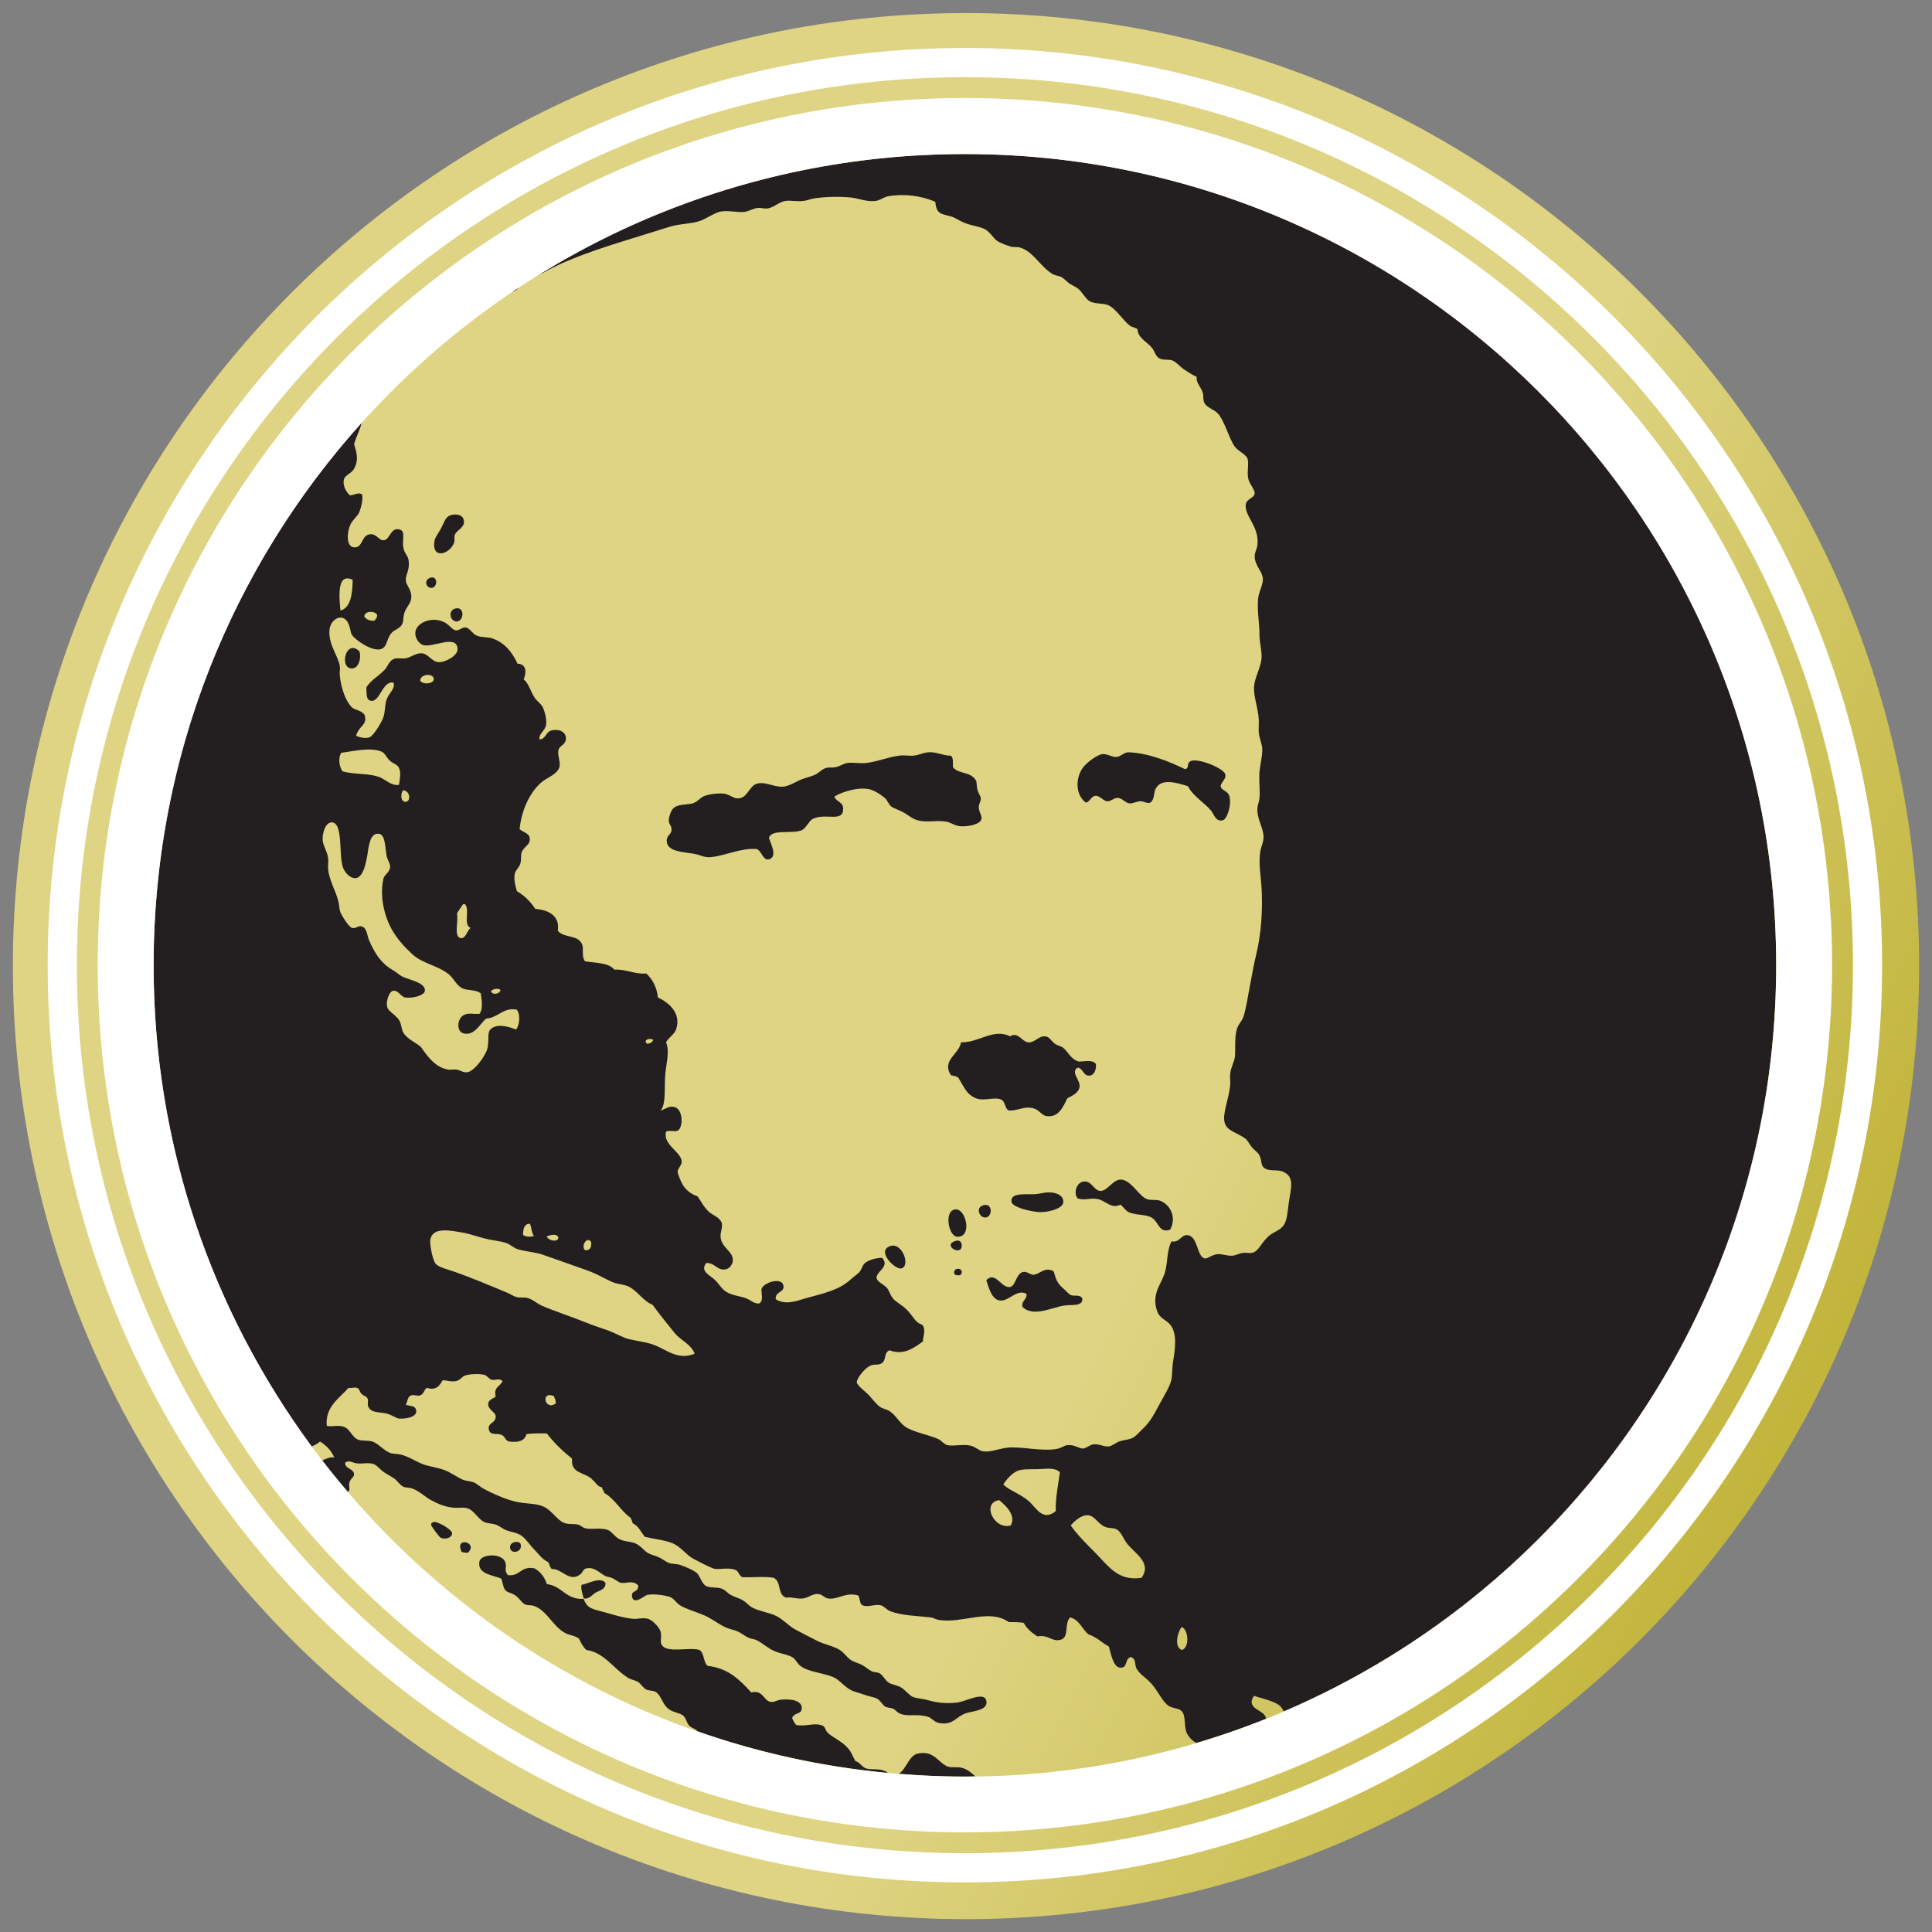
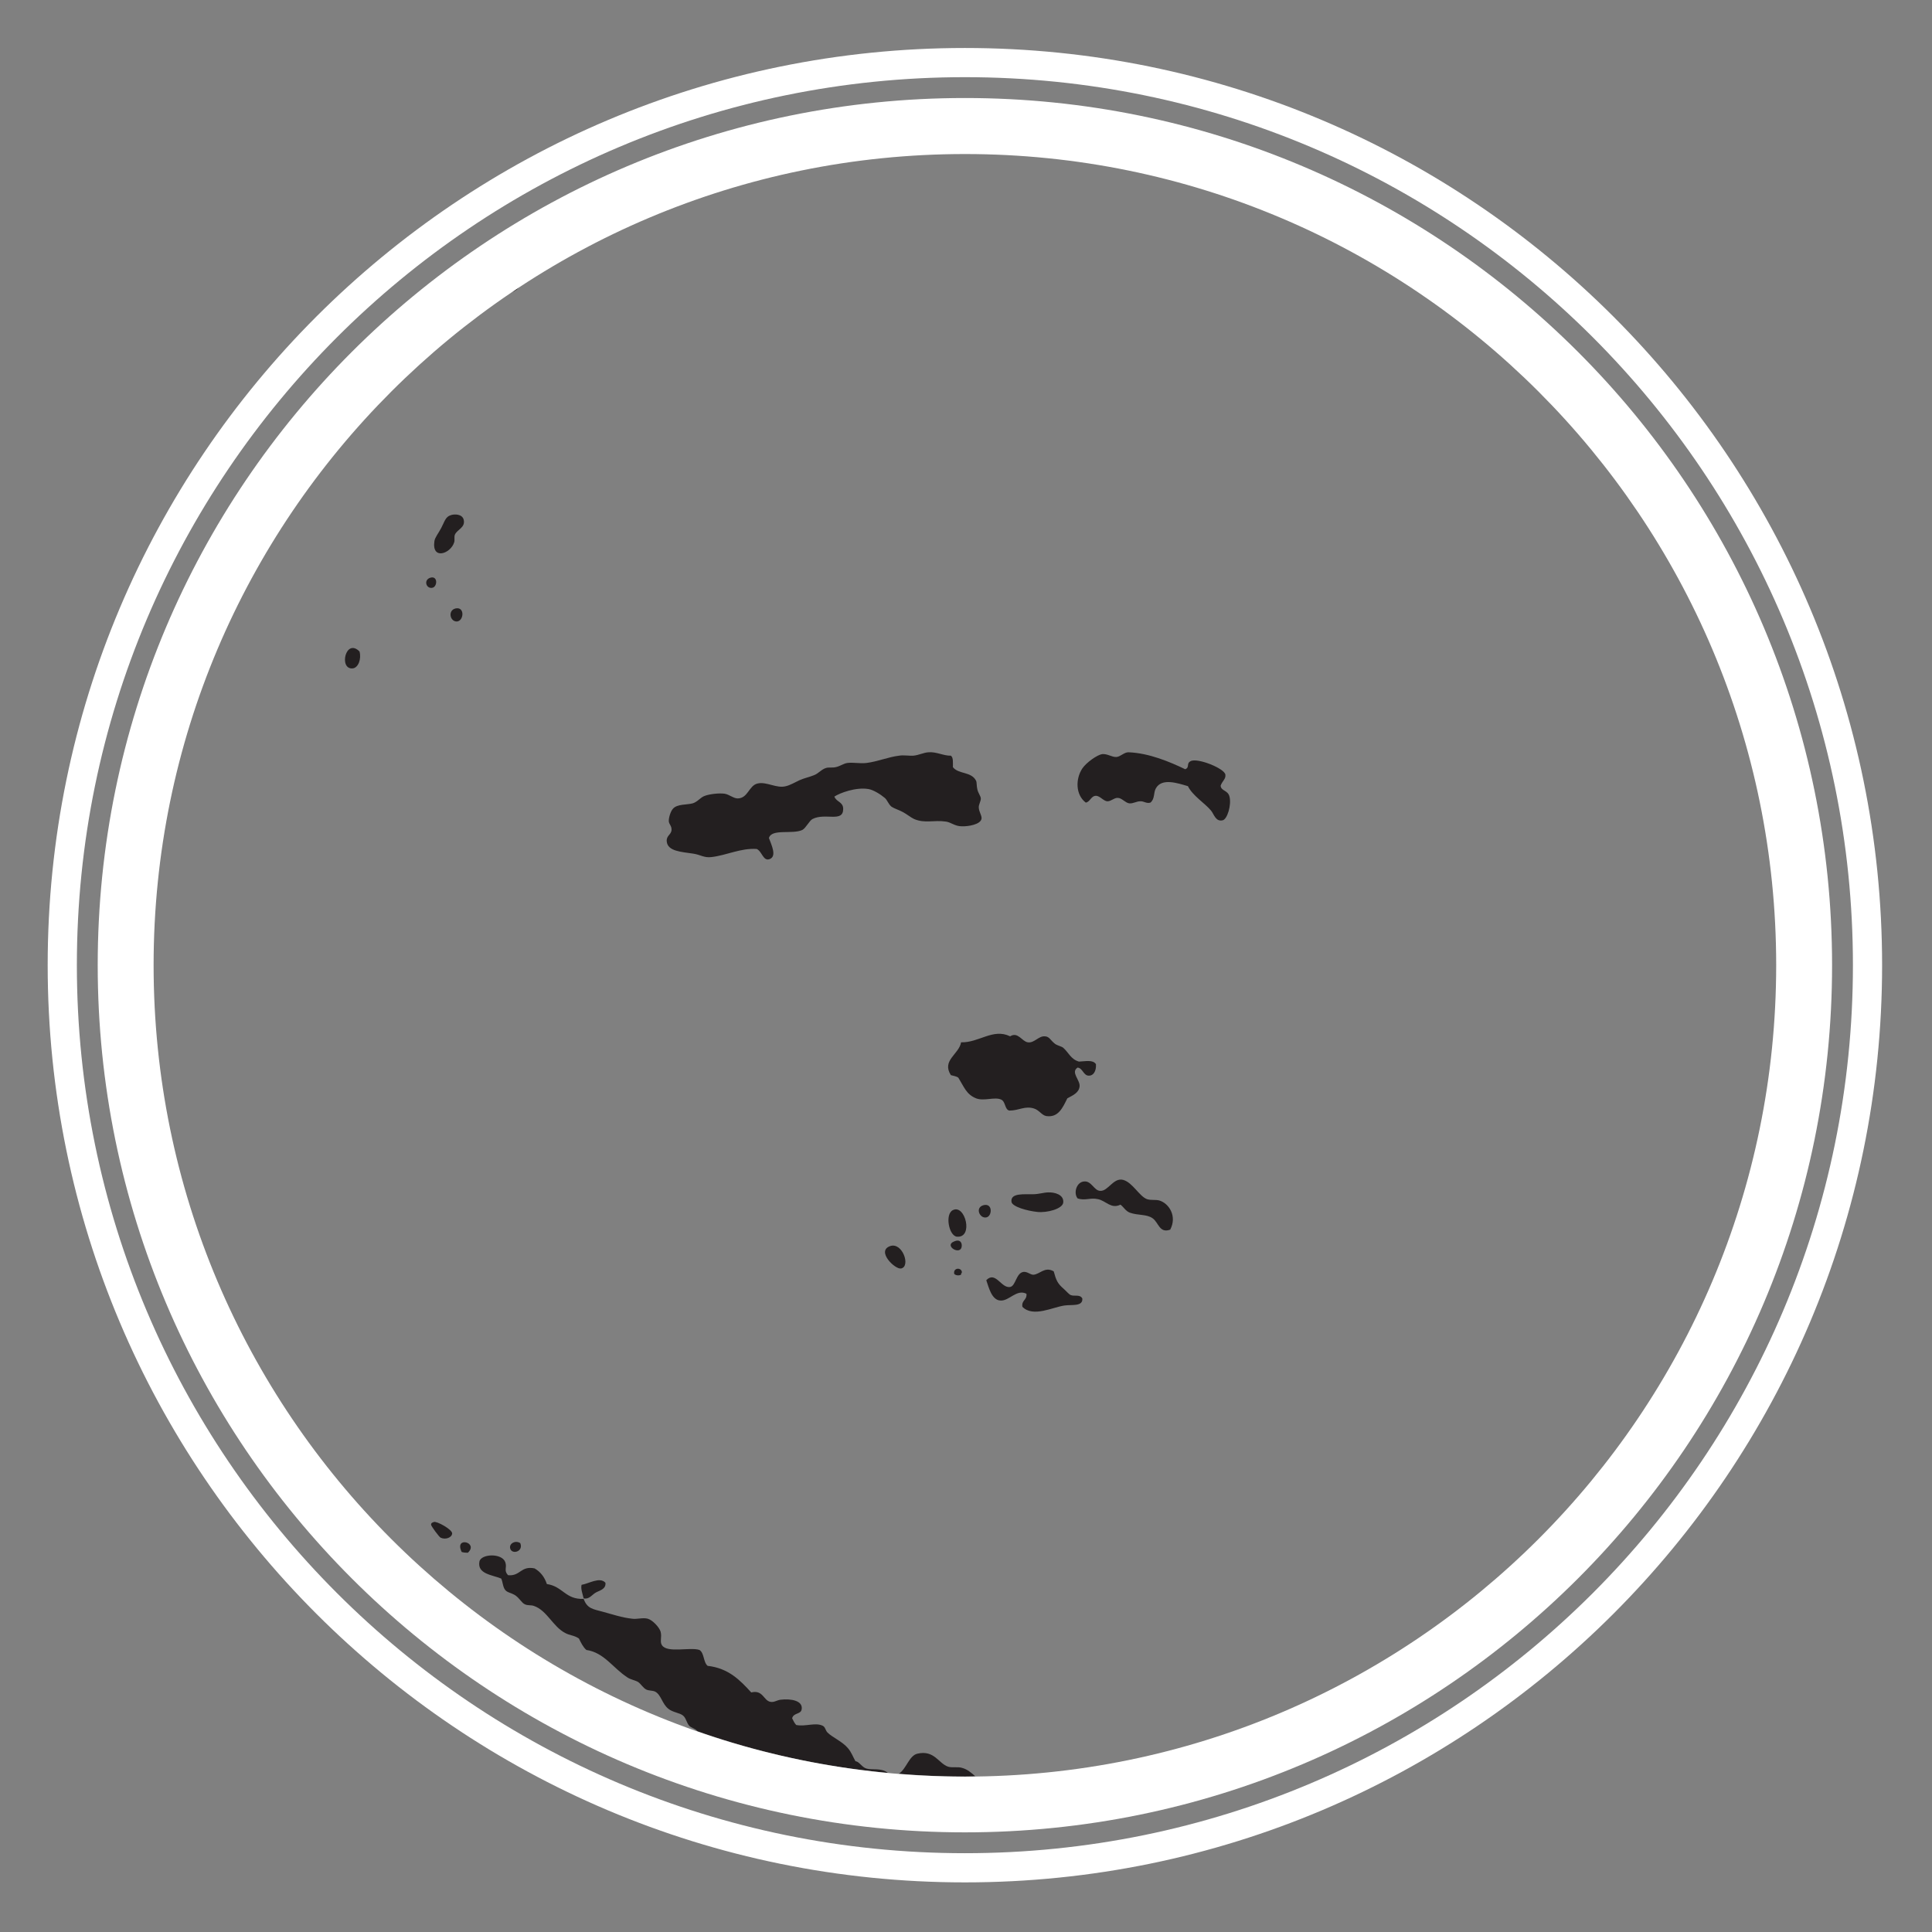
<svg xmlns="http://www.w3.org/2000/svg" xmlns:ns1="http://www.inkscape.org/namespaces/inkscape" xmlns:ns2="http://sodipodi.sourceforge.net/DTD/sodipodi-0.dtd" width="3000" height="3000" viewBox="0 0 3000 3000" id="svg2" version="1.1" ns1:version="0.91 r13725" ns2:docname="nansen.svg">
  <rect x="0" y="0" width="3000" height="3000" fill="#808080" stroke="none" />
  <title id="title4308">Nansen Refugee Award</title>
  <defs id="defs4">
    <clipPath id="clipPath4588" clipPathUnits="userSpaceOnUse">
      <path ns1:connector-curvature="0" id="path4590" d="M 388.439,140.686 476.112,96.016 431.441,8.336 343.768,53.006" />
    </clipPath>
    <clipPath id="clipPath4602" clipPathUnits="userSpaceOnUse">
-       <path ns1:connector-curvature="0" id="path4604" d="M 388.439,140.679 476.113,96.007 431.442,8.334 343.768,53.005 388.439,140.679 Z" />
-     </clipPath>
+       </clipPath>
    <linearGradient id="linearGradient4606" spreadMethod="pad" gradientTransform="matrix(65.199,-33.22,-33.22,-65.199,377.341,91.116)" gradientUnits="userSpaceOnUse" y2="0" x2="1" y1="0" x1="0">
      <stop id="stop4608" offset="0" style="stop-opacity:1;stop-color:#ded483" />
      <stop id="stop4610" offset="0.651" style="stop-opacity:1;stop-color:#ded483" />
      <stop id="stop4612" offset="1" style="stop-opacity:1;stop-color:#c2b53c" />
    </linearGradient>
  </defs>
  <ns2:namedview id="base" pagecolor="#ffffff" bordercolor="#666666" borderopacity="1.0" ns1:pageopacity="0.0" ns1:pageshadow="2" ns1:zoom="0.18515539" ns1:cx="1499.9999" ns1:cy="1499.838" ns1:document-units="px" ns1:current-layer="layer1" showgrid="false" ns1:window-width="1366" ns1:window-height="715" ns1:window-x="-8" ns1:window-y="-8" ns1:window-maximized="1" ns1:showpageshadow="false" units="px" fit-margin-top="20" fit-margin-right="20" fit-margin-bottom="20" fit-margin-left="20" />
  <g ns1:label="Capa 1" ns1:groupmode="layer" id="layer1" transform="translate(-2375.846,2785.155)">
    <g id="g6100" transform="matrix(2.133,0,0,2.133,-2714.396,-220.752)">
      <g transform="matrix(18.969,0,0,-18.969,-4686.486,914.458)" id="g4584">
        <g clip-path="url(#clipPath4588)" id="g4586">
          <g id="g4592">
            <g id="g4598">
              <g clip-path="url(#clipPath4602)" id="g4600">
                <path ns1:connector-curvature="0" id="path4614" style="fill:url(#linearGradient4606);stroke:none" d="m 373.361,74.516 c 0,-20.21 16.377,-36.58 36.578,-36.58 20.204,0 36.58,16.37 36.58,36.58 0,20.2 -16.376,36.57 -36.58,36.57 -20.201,0 -36.578,-16.37 -36.578,-36.57" />
              </g>
            </g>
          </g>
        </g>
      </g>
      <g transform="matrix(18.969,0,0,-18.969,3016.135,84.825)" id="g4692">
        <path ns1:connector-curvature="0" id="path4694" style="fill:#231f20;fill-opacity:1;fill-rule:nonzero;stroke:none" d="m 0,0 c -0.15,0.08 -0.238,0.25 -0.366,0.26 -0.093,0.16 -0.151,0.34 -0.288,0.5 -0.218,0.26 -0.592,0.41 -0.784,0.6 -0.088,0.09 -0.08,0.21 -0.184,0.26 -0.283,0.14 -0.649,-0.04 -1.018,0.03 -0.067,0.07 -0.114,0.17 -0.157,0.26 0.062,0.22 0.331,0.14 0.366,0.34 C -2.374,2.58 -2.83,2.67 -3.242,2.62 -3.39,2.6 -3.489,2.51 -3.634,2.54 -3.895,2.59 -3.914,3.01 -4.366,2.9 -4.795,3.37 -5.238,3.83 -6.039,3.92 -6.209,4.06 -6.163,4.41 -6.353,4.53 -6.709,4.65 -7.584,4.4 -7.791,4.71 c -0.095,0.14 0.004,0.3 -0.053,0.52 -0.042,0.16 -0.308,0.45 -0.496,0.5 -0.197,0.05 -0.413,-0.03 -0.602,0 -0.382,0.04 -0.764,0.17 -1.097,0.26 -0.404,0.11 -0.62,0.12 -0.759,0.5 -0.704,-0.03 -0.795,0.48 -1.412,0.57 -0.089,0.27 -0.246,0.47 -0.471,0.6 -0.537,0.11 -0.543,-0.31 -1.019,-0.26 -0.176,0.19 -0.027,0.28 -0.106,0.5 -0.13,0.36 -0.939,0.32 -0.992,0.02 -0.088,-0.48 0.502,-0.51 0.836,-0.65 0.063,-0.13 0.062,-0.33 0.156,-0.44 0.076,-0.1 0.247,-0.11 0.394,-0.21 0.167,-0.12 0.238,-0.29 0.365,-0.34 0.101,-0.05 0.233,-0.02 0.34,-0.06 0.502,-0.17 0.732,-0.8 1.203,-1.04 0.184,-0.1 0.33,-0.08 0.524,-0.21 0.08,-0.16 0.158,-0.33 0.287,-0.44 0.679,-0.1 1.007,-0.68 1.568,-1.05 0.132,-0.09 0.301,-0.11 0.419,-0.18 0.113,-0.08 0.191,-0.23 0.314,-0.29 0.102,-0.05 0.24,-0.03 0.34,-0.08 0.227,-0.12 0.263,-0.46 0.496,-0.65 0.176,-0.15 0.451,-0.16 0.575,-0.27 0.113,-0.09 0.134,-0.28 0.236,-0.39 0.07,-0.07 0.2,-0.1 0.287,-0.18 0.011,-0.01 0.02,-0.02 0.03,-0.03 2.324,-0.82 4.772,-1.36 7.31,-1.6 C 0.825,-0.15 0.76,-0.1 0.654,-0.08 0.403,-0.02 0.165,-0.08 0,0" />
      </g>
      <g transform="matrix(18.969,0,0,-18.969,3076.648,83.876)" id="g4696">
        <path ns1:connector-curvature="0" id="path4698" style="fill:#231f20;fill-opacity:1;fill-rule:nonzero;stroke:none" d="m 0,0 c -0.367,0.12 -0.526,0.65 -1.177,0.5 -0.323,-0.07 -0.43,-0.6 -0.717,-0.77 0.837,-0.07 1.683,-0.11 2.538,-0.11 0.134,0 0.267,0.01 0.4,0.01 C 0.888,-0.23 0.733,-0.1 0.549,-0.05 0.375,0.01 0.168,-0.05 0,0" />
      </g>
      <g transform="matrix(18.969,0,0,-18.969,2764.111,-993.001)" id="g4700">
        <path ns1:connector-curvature="0" id="path4702" style="fill:#231f20;fill-opacity:1;fill-rule:nonzero;stroke:none" d="m 0,0 c -0.089,-0.06 -0.18,-0.12 -0.269,-0.18 0.039,0.01 0.078,0.03 0.116,0.05 C -0.094,-0.1 -0.046,-0.06 0,0" />
      </g>
      <g transform="matrix(18.969,0,0,-18.969,2627.799,-603.565)" id="g4704">
-         <path ns1:connector-curvature="0" id="path4706" style="fill:#231f20;fill-opacity:1;fill-rule:nonzero;stroke:none" d="m 0,0 c 0.467,0 0.256,-1.27 0.445,-1.75 0.079,-0.2 0.279,-0.4 0.47,-0.39 0.323,0.02 0.409,0.65 0.445,0.81 0.063,0.29 0.072,0.96 0.471,0.89 C 2.075,-0.49 2.052,-1 2.118,-1.31 2.142,-1.42 2.256,-1.6 2.249,-1.7 2.233,-1.93 2.023,-2 1.987,-2.17 1.821,-2.95 2.089,-3.75 2.353,-4.18 2.556,-4.52 2.838,-4.82 3.111,-5.07 3.492,-5.42 4.077,-5.49 4.497,-5.83 4.699,-5.99 4.801,-6.28 5.046,-6.38 5.257,-6.46 5.522,-6.41 5.726,-6.56 5.752,-6.77 5.834,-7.15 5.674,-7.35 5.418,-7.36 5.298,-7.31 5.125,-7.37 4.799,-7.49 4.778,-8.04 5.072,-8.1 c 0.421,-0.1 0.633,0.39 0.863,0.57 0.46,0.03 0.661,0.45 1.177,0.34 C 7.258,-7.39 7.216,-7.76 7.085,-7.95 6.898,-7.88 6.476,-7.72 6.196,-7.87 5.93,-8.01 6.065,-8.24 5.987,-8.65 5.938,-8.91 5.5,-9.55 5.203,-9.59 c -0.135,-0.02 -0.278,0.08 -0.392,0.1 -0.106,0.02 -0.212,-0.01 -0.314,0 -0.487,0.07 -0.78,0.46 -1.046,0.84 -0.126,0.17 -0.544,0.3 -0.706,0.6 -0.058,0.11 -0.066,0.29 -0.13,0.42 -0.109,0.22 -0.417,0.36 -0.471,0.52 -0.077,0.22 0.064,0.64 0.235,0.65 0.171,0.02 0.287,-0.23 0.445,-0.26 0.275,-0.04 0.739,0.07 0.758,0.26 0.031,0.31 -0.614,0.42 -0.837,0.53 -0.138,0.06 -0.264,0.19 -0.392,0.26 -0.435,0.25 -0.68,0.61 -0.915,1.15 C 1.372,-4.37 1.359,-4.06 1.177,-4 1.009,-3.94 0.958,-4.09 0.785,-4.05 c -0.107,0.02 -0.378,0.44 -0.444,0.6 -0.044,0.1 -0.041,0.26 -0.08,0.42 -0.092,0.38 -0.356,0.82 -0.392,1.23 -0.013,0.14 0.015,0.28 0,0.42 C -0.159,-1.13 -0.322,-0.9 -0.34,-0.7 -0.364,-0.43 -0.24,0 0,0 M 0.367,2.67 C 0.84,2.73 1.472,2.89 1.909,2.72 2.045,2.67 2.11,2.49 2.223,2.38 2.361,2.25 2.527,2.23 2.588,2.09 2.671,1.91 2.623,1.67 2.588,1.44 2.285,1.4 2.113,1.62 1.856,1.73 1.432,1.9 0.913,1.82 0.419,1.96 0.294,2.14 0.247,2.45 0.367,2.67 M 2.745,1.23 C 3.017,1.22 3.052,0.81 2.85,0.79 2.661,0.77 2.627,1.08 2.745,1.23 M 3.922,5.49 C 3.912,5.32 3.508,5.27 3.399,5.44 3.417,5.72 3.935,5.73 3.922,5.49 M 4.811,-3.5 c 0.072,0.13 0.158,0.24 0.235,0.36 l 0.079,0 C 5.32,-3.37 5.039,-3.92 5.334,-4.05 5.2,-4.15 5.152,-4.46 4.968,-4.44 4.665,-4.42 4.887,-3.75 4.811,-3.5 M 6.484,-6.43 C 6.459,-6.59 6.178,-6.64 6.118,-6.48 c 0.06,0.09 0.274,0.13 0.366,0.05 m 1.124,-8.97 c 0.073,-0.14 0.062,-0.35 0.157,-0.47 -0.126,-0.05 -0.354,-0.04 -0.419,0.05 0.006,0.23 0.05,0.41 0.262,0.42 m 0.523,-1.2 c 0.587,-0.21 1.212,-0.42 1.831,-0.65 0.295,-0.12 0.556,-0.28 0.836,-0.4 0.19,-0.07 0.4,-0.08 0.575,-0.15 0.344,-0.15 0.592,-0.58 0.942,-0.71 0.283,-0.38 0.56,-0.73 0.863,-1.1 0.23,-0.27 0.622,-0.42 0.757,-0.78 -0.626,-0.26 -1.072,0.14 -1.49,0.31 -0.311,0.13 -0.647,0.16 -0.994,0.24 -0.253,0.05 -0.536,0.23 -0.836,0.34 -0.288,0.1 -0.59,0.2 -0.862,0.31 -0.595,0.24 -1.225,0.44 -1.7,0.65 -0.192,0.09 -0.352,0.25 -0.548,0.29 -0.098,0.03 -0.262,0 -0.393,0.03 -0.125,0.03 -0.25,0.12 -0.392,0.18 -0.687,0.28 -1.23,0.52 -1.988,0.79 -0.292,0.1 -0.662,0.18 -0.757,0.34 -0.115,0.18 -0.216,0.76 -0.184,0.91 0.109,0.5 0.795,0.33 1.334,0.24 0.233,-0.05 0.505,-0.15 0.759,-0.21 0.262,-0.07 0.549,-0.09 0.782,-0.16 0.158,-0.04 0.298,-0.18 0.446,-0.24 0.328,-0.11 0.693,-0.11 1.019,-0.23 m 0.575,0.65 c -0.046,-0.19 -0.415,-0.08 -0.444,0.06 0.126,0.06 0.408,0.13 0.444,-0.06 m 1.256,-0.15 c 0.02,-0.21 -0.036,-0.33 -0.235,-0.32 -0.165,0.16 0.071,0.55 0.235,0.32 m 2.379,7.76 c -0.02,-0.11 -0.122,-0.14 -0.236,-0.16 -0.011,0.03 -0.023,0.05 -0.052,0.06 -0.009,0.14 0.181,0.15 0.288,0.1 M 8.524,-22.01 c 0.038,-0.09 0.089,-0.16 0.078,-0.29 -0.402,-0.3 -0.601,0.48 -0.078,0.29 M 0.81,9.31 C 0.801,8.87 0.768,8.24 0.341,8.13 0.299,8.59 0.18,9.61 0.81,9.31 M 1.752,7.95 C 1.745,7.85 1.691,7.8 1.647,7.74 1.451,7.73 1.335,7.79 1.255,7.9 1.259,8.13 1.696,8.13 1.752,7.95 m 23.87,-33.96 c 0.237,-0.2 0.658,-0.57 0.445,-0.97 -0.642,-0.19 -1.139,0.87 -0.445,0.97 m 0.785,1.15 c 0.25,0.06 0.615,0.02 0.915,0.05 0.242,0.02 0.503,0.01 0.628,-0.13 -0.048,-0.41 -0.17,-0.94 -0.157,-1.49 -0.503,-0.42 -0.753,0.14 -1.046,0.39 -0.327,0.28 -0.737,0.4 -0.967,0.63 0.098,0.16 0.347,0.48 0.627,0.55 m 2.615,-1.73 c 0.265,-0.01 0.383,-0.33 0.653,-0.44 0.178,-0.08 0.297,-0.02 0.471,-0.11 0.18,-0.13 0.236,-0.35 0.392,-0.55 0.292,-0.37 0.953,-0.72 0.549,-1.3 -0.925,-0.15 -1.312,0.5 -1.778,0.96 -0.369,0.37 -0.698,0.7 -0.942,1.05 0.163,0.19 0.414,0.4 0.655,0.39 m 3.607,-4.29 c 0.26,-0.1 0.308,-0.8 0,-0.88 -0.311,0.12 -0.157,0.71 0,0.88 M 0.68,-25.36 c 0.04,0.19 0.19,0.23 0.183,0.34 -0.015,0.24 -0.355,0.19 -0.34,0.45 0.154,0.11 0.283,-0.01 0.445,-0.03 0.211,-0.03 0.444,0.05 0.653,-0.03 0.119,-0.04 0.231,-0.2 0.392,-0.31 0.143,-0.1 0.316,-0.18 0.419,-0.26 0.117,-0.1 0.192,-0.23 0.313,-0.29 0.116,-0.06 0.258,-0.03 0.366,-0.08 0.287,-0.11 0.49,-0.33 0.707,-0.44 0.235,-0.13 0.528,-0.26 0.862,-0.29 0.158,-0.02 0.387,0.03 0.55,-0.03 0.233,-0.07 0.4,-0.41 0.627,-0.52 0.131,-0.06 0.295,-0.05 0.444,-0.1 0.146,-0.05 0.26,-0.16 0.392,-0.21 0.225,-0.09 0.443,-0.09 0.627,-0.24 0.187,-0.15 0.315,-0.37 0.472,-0.52 0.161,-0.16 0.288,-0.36 0.522,-0.47 0.049,-0.08 0.067,-0.2 0.131,-0.26 0.408,0.01 0.677,-0.53 1.098,-0.21 0.112,0.08 0.099,0.2 0.236,0.23 0.307,0.07 0.526,-0.19 0.705,-0.28 0.063,-0.04 0.181,-0.05 0.262,-0.08 0.137,-0.06 0.266,-0.17 0.34,-0.19 0.217,-0.05 0.456,0.12 0.68,-0.1 0.028,-0.29 -0.268,-0.17 -0.236,-0.42 0.047,-0.37 0.506,0.04 0.575,0.05 0.249,0.06 0.739,-0.02 0.89,-0.08 0.135,-0.05 0.232,-0.22 0.366,-0.31 0.235,-0.15 0.615,-0.25 0.94,-0.39 0.313,-0.14 0.583,-0.36 0.837,-0.47 0.152,-0.07 0.325,-0.09 0.471,-0.16 0.145,-0.07 0.252,-0.17 0.393,-0.23 0.101,-0.05 0.236,-0.05 0.339,-0.11 0.212,-0.11 0.402,-0.29 0.627,-0.39 0.255,-0.12 0.546,-0.14 0.733,-0.26 0.118,-0.08 0.169,-0.23 0.287,-0.32 0.33,-0.25 0.875,-0.26 1.281,-0.44 0.222,-0.1 0.392,-0.34 0.628,-0.47 0.151,-0.09 0.333,-0.12 0.497,-0.18 0.172,-0.07 0.385,-0.1 0.523,-0.16 0.149,-0.07 0.216,-0.25 0.339,-0.32 0.085,-0.04 0.206,-0.04 0.288,-0.07 0.096,-0.05 0.17,-0.15 0.262,-0.19 0.322,-0.14 0.654,0.01 1.097,-0.13 0.124,-0.04 0.235,-0.2 0.393,-0.23 0.544,-0.11 0.651,0.22 1.019,0.36 0.259,0.1 0.907,0.1 0.811,0.5 -0.085,0.36 -0.784,-0.04 -1.124,-0.08 -0.499,-0.05 -0.788,0 -1.177,0.11 -0.161,0.04 -0.363,0.05 -0.497,0.1 -0.155,0.06 -0.282,0.25 -0.47,0.37 -0.15,0.09 -0.358,0.11 -0.471,0.18 -0.142,0.09 -0.22,0.29 -0.366,0.37 -0.086,0.04 -0.201,0.03 -0.288,0.07 -0.123,0.06 -0.237,0.17 -0.366,0.24 -0.133,0.07 -0.297,0.11 -0.418,0.18 -0.163,0.1 -0.272,0.29 -0.444,0.4 -0.261,0.16 -0.601,0.21 -0.89,0.36 -0.266,0.14 -0.554,0.28 -0.81,0.42 -0.274,0.15 -0.47,0.39 -0.731,0.52 -0.284,0.14 -0.617,0.17 -0.916,0.32 -0.126,0.06 -0.228,0.2 -0.366,0.28 -0.145,0.09 -0.329,0.13 -0.47,0.21 -0.122,0.07 -0.211,0.19 -0.341,0.24 -0.183,0.07 -0.428,0.02 -0.601,0.1 -0.192,0.1 -0.235,0.42 -0.392,0.53 -0.129,0.09 -0.415,0.22 -0.601,0.28 -0.137,0.05 -0.305,0.03 -0.445,0.08 -0.117,0.05 -0.243,0.15 -0.366,0.21 -0.148,0.07 -0.31,0.1 -0.418,0.16 -0.169,0.09 -0.304,0.31 -0.523,0.39 -0.205,0.07 -0.419,0.06 -0.601,0.16 -0.171,0.09 -0.278,0.28 -0.419,0.34 -0.293,0.11 -0.616,0.01 -0.888,0.07 -0.09,0.03 -0.171,0.11 -0.262,0.14 -0.185,0.04 -0.385,0 -0.549,0.07 -0.261,0.11 -0.456,0.46 -0.758,0.61 -0.284,0.14 -0.625,0.11 -0.993,0.18 -0.397,0.07 -0.964,0.32 -1.335,0.52 -0.128,0.07 -0.237,0.18 -0.365,0.24 -0.13,0.05 -0.292,0.05 -0.419,0.1 -0.246,0.11 -0.449,0.27 -0.706,0.37 -0.262,0.1 -0.56,0.13 -0.837,0.23 -0.302,0.12 -0.555,0.3 -0.862,0.37 -0.116,0.03 -0.273,0.02 -0.365,0.05 -0.266,0.09 -0.458,0.36 -0.707,0.45 -0.171,0.05 -0.378,0.01 -0.549,0.07 -0.215,0.08 -0.299,0.37 -0.497,0.47 -0.212,0.12 -0.485,0.01 -0.706,0.06 -0.073,0.73 0.483,1.06 0.837,1.46 0.135,-0.02 0.224,0.03 0.314,0 0.127,-0.04 0.077,-0.12 0.182,-0.23 0.073,-0.08 0.204,-0.1 0.236,-0.19 0.033,-0.09 -0.023,-0.21 0.026,-0.31 0.115,-0.24 0.399,-0.19 0.706,-0.26 0.202,-0.05 0.365,-0.18 0.47,-0.19 0.235,-0.02 0.737,0.05 0.654,0.34 -0.042,0.16 -0.214,0.13 -0.392,0.19 0.079,0.15 0.06,0.31 0.209,0.36 0.101,0.04 0.233,-0.04 0.34,0 0.169,0.07 0.132,0.21 0.262,0.29 0.35,-0.12 0.493,0.09 0.601,0.29 0.168,0 0.33,-0.07 0.523,-0.03 0.151,0.03 0.218,0.17 0.34,0.21 0.173,0.06 0.496,0.08 0.732,0.03 0.114,-0.03 0.166,-0.15 0.287,-0.19 0.153,-0.04 0.269,0.08 0.419,-0.05 -0.08,-0.21 -0.358,-0.22 -0.262,-0.6 -0.12,-0.08 -0.269,-0.12 -0.288,-0.26 -0.03,-0.25 0.306,-0.33 0.288,-0.52 -0.023,-0.26 -0.335,-0.22 -0.261,-0.5 0.057,-0.21 0.312,-0.12 0.47,-0.18 0.163,-0.07 0.12,-0.18 0.288,-0.26 0.365,-0.05 0.617,0.02 0.68,0.28 0.232,0.04 0.516,0.03 0.784,0.03 0.279,-0.37 0.612,-0.68 0.968,-0.97 -0.07,-0.6 0.546,-0.52 0.784,-0.81 0.126,-0.09 0.174,-0.26 0.366,-0.29 0.003,-0.09 0.075,-0.11 0.079,-0.21 0.423,-0.24 0.633,-0.69 1.019,-0.96 0.032,-0.07 0.064,-0.13 0.078,-0.21 0.234,-0.1 0.318,-0.35 0.471,-0.52 0.383,-0.09 0.748,-0.12 1.046,-0.24 0.342,-0.14 0.532,-0.45 0.81,-0.6 0.171,-0.09 0.551,-0.29 0.759,-0.37 0.197,-0.07 0.52,0.05 0.836,-0.05 0.157,-0.05 0.131,-0.2 0.288,-0.29 0.392,-0.01 0.854,0.04 1.202,-0.02 0.312,-0.16 0.129,-0.64 0.47,-0.76 0.249,0.03 0.463,-0.07 0.681,-0.03 0.243,0.05 0.349,0.2 0.601,0.16 0.115,-0.02 0.208,-0.14 0.314,-0.16 0.378,-0.08 0.687,0.26 1.176,0.11 0.08,-0.1 0.047,-0.31 0.157,-0.37 0.178,-0.1 0.462,0.04 0.68,0 0.148,-0.02 0.231,-0.17 0.392,-0.23 0.416,-0.17 1.013,-0.18 1.543,-0.24 0.119,-0.01 0.226,-0.09 0.34,-0.1 0.902,-0.14 1.918,0.45 2.667,-0.08 0.202,0 0.409,0 0.575,-0.03 0.119,-0.23 0.315,-0.38 0.523,-0.52 0.428,0.08 0.561,-0.22 0.889,-0.13 0.35,0.09 0.129,0.61 0.366,0.86 0.363,-0.09 0.453,-0.45 0.705,-0.65 0.317,-0.11 0.516,-0.32 0.785,-0.47 0.088,-0.32 0.181,-0.84 0.471,-0.81 0.255,0.01 0.13,0.33 0.366,0.41 0.217,-0.07 0.147,-0.27 0.209,-0.41 0.095,-0.23 0.371,-0.37 0.601,-0.63 0.242,-0.28 0.409,-0.68 0.653,-0.84 0.145,-0.09 0.358,-0.08 0.472,-0.18 0.196,-0.17 0.095,-0.53 0.209,-0.84 0.046,-0.12 0.19,-0.29 0.313,-0.36 0.02,-0.02 0.043,-0.03 0.064,-0.04 0.911,0.27 1.805,0.58 2.679,0.93 -0.014,0.05 -0.03,0.09 -0.05,0.12 -0.137,0.23 -0.735,0.3 -0.418,0.76 0.246,-0.09 0.872,-0.21 1.046,-0.44 0.037,-0.05 0.067,-0.1 0.093,-0.16 11.114,4.75 18.901,15.79 18.901,28.64 0,17.19 -13.94,31.13 -31.135,31.13 -6.004,0 -11.609,-1.7 -16.365,-4.64 0.083,0.04 0.165,0.07 0.242,0.12 1.145,0.63 2.673,1.07 4.027,1.49 0.295,0.09 0.561,0.18 0.837,0.26 0.341,0.09 0.689,0.09 1.02,0.18 0.323,0.09 0.631,0.36 0.914,0.39 0.291,0.04 0.586,-0.05 0.863,-0.02 0.168,0.02 0.329,0.13 0.497,0.15 0.12,0.02 0.24,-0.03 0.366,-0.02 0.257,0.02 0.431,0.24 0.706,0.29 0.206,0.03 0.447,-0.03 0.68,0 0.152,0.01 0.295,0.08 0.444,0.1 0.466,0.07 1.017,0.07 1.412,0.03 0.312,-0.04 0.593,-0.17 0.915,-0.13 0.173,0.01 0.325,0.15 0.497,0.18 0.658,0.11 1.283,0.01 1.805,-0.21 0.061,-0.45 0.153,-0.45 0.626,-0.57 0.16,-0.05 0.294,-0.16 0.497,-0.24 0.303,-0.12 0.641,-0.15 0.811,-0.26 0.222,-0.15 0.306,-0.35 0.47,-0.45 0.139,-0.08 0.346,-0.16 0.523,-0.21 0.11,-0.02 0.257,0.01 0.393,-0.05 0.468,-0.18 0.723,-0.71 1.176,-0.99 0.108,-0.07 0.261,-0.07 0.366,-0.13 0.093,-0.06 0.194,-0.17 0.288,-0.24 0.11,-0.07 0.231,-0.12 0.314,-0.18 0.197,-0.15 0.297,-0.41 0.47,-0.5 0.225,-0.12 0.502,-0.06 0.706,-0.15 0.299,-0.13 0.576,-0.6 0.836,-0.79 0.085,-0.06 0.192,-0.06 0.288,-0.13 0.005,-0.33 0.379,-0.5 0.549,-0.71 0.103,-0.12 0.14,-0.33 0.288,-0.41 0.145,-0.08 0.335,-0.03 0.497,-0.08 0.147,-0.05 0.292,-0.24 0.445,-0.34 0.181,-0.12 0.325,-0.22 0.495,-0.29 -0.043,-0.22 0.175,-0.4 0.236,-0.63 0.032,-0.12 -0.005,-0.24 0.052,-0.36 0.084,-0.19 0.367,-0.25 0.524,-0.42 0.243,-0.27 0.373,-0.8 0.601,-1.2 0.145,-0.26 0.511,-0.35 0.549,-0.58 0.039,-0.24 -0.047,-0.51 0.026,-0.76 0.055,-0.18 0.247,-0.4 0.235,-0.52 -0.018,-0.19 -0.303,-0.2 -0.34,-0.42 -0.074,-0.44 0.531,-0.85 0.445,-1.57 C 35.513,10.49 35.427,10.36 35.427,10.22 35.426,9.85 35.734,9.63 35.741,9.34 35.746,9.1 35.582,8.86 35.558,8.58 35.517,8.08 35.612,7.66 35.61,7.22 35.609,6.89 35.716,6.55 35.689,6.28 35.651,5.91 35.417,5.55 35.401,5.18 c -0.015,-0.36 0.158,-0.8 0.183,-1.23 0.01,-0.17 -0.012,-0.33 0,-0.5 0.015,-0.2 0.115,-0.4 0.131,-0.6 0.021,-0.27 -0.079,-0.6 -0.105,-0.94 -0.026,-0.34 0.031,-0.7 0,-0.99 -0.013,-0.13 -0.069,-0.24 -0.078,-0.37 -0.028,-0.41 0.222,-0.73 0.235,-1.1 0.007,-0.2 -0.105,-0.4 -0.131,-0.6 -0.06,-0.46 0.025,-0.89 0.053,-1.33 0.052,-0.84 -0.004,-1.77 -0.21,-2.62 -0.098,-0.4 -0.158,-0.79 -0.235,-1.17 -0.078,-0.4 -0.137,-0.82 -0.235,-1.15 -0.058,-0.2 -0.207,-0.32 -0.262,-0.5 -0.102,-0.34 -0.05,-0.76 -0.078,-1.07 -0.016,-0.18 -0.153,-0.39 -0.183,-0.66 -0.017,-0.14 0.013,-0.28 0,-0.44 -0.045,-0.52 -0.311,-1.09 -0.209,-1.44 0.092,-0.32 0.466,-0.37 0.784,-0.6 0.101,-0.07 0.158,-0.22 0.261,-0.34 0.114,-0.13 0.234,-0.2 0.288,-0.31 0.113,-0.25 0.034,-0.39 0.209,-0.5 0.181,-0.12 0.496,-0.03 0.707,-0.13 0.45,-0.21 0.288,-0.62 0.208,-1.2 -0.047,-0.35 -0.063,-0.68 -0.208,-0.87 -0.161,-0.2 -0.36,-0.22 -0.576,-0.41 -0.303,-0.28 -0.361,-0.57 -0.628,-0.63 -0.084,-0.02 -0.203,0.01 -0.339,0 -0.147,-0.02 -0.289,-0.1 -0.419,-0.11 -0.21,-0.01 -0.4,0.08 -0.575,0.06 -0.255,-0.04 -0.378,-0.2 -0.497,-0.16 -0.295,0.1 -0.24,0.86 -0.653,0.89 -0.246,0.01 -0.298,-0.3 -0.602,-0.24 -0.176,-0.32 -0.143,-0.72 -0.235,-1.12 -0.107,-0.48 -0.573,-0.87 -0.313,-1.57 0.113,-0.31 0.395,-0.32 0.548,-0.58 0.228,-0.37 0.117,-0.96 0.053,-1.38 -0.038,-0.26 -0.016,-0.53 -0.079,-0.73 -0.072,-0.24 -0.237,-0.5 -0.365,-0.74 -0.243,-0.43 -0.38,-0.77 -0.732,-1.09 -0.124,-0.12 -0.253,-0.28 -0.393,-0.34 -0.121,-0.06 -0.327,-0.07 -0.497,-0.13 -0.136,-0.05 -0.273,-0.18 -0.418,-0.19 -0.183,-0.01 -0.374,0.11 -0.575,0.08 -0.144,-0.02 -0.257,-0.15 -0.393,-0.16 -0.171,0 -0.326,0.16 -0.601,0.13 -0.111,-0.01 -0.201,-0.09 -0.34,-0.13 -0.598,-0.14 -1.44,0.1 -1.987,0.03 -0.31,-0.04 -0.651,-0.19 -0.941,-0.13 -0.136,0.03 -0.27,0.17 -0.444,0.21 -0.288,0.07 -0.631,-0.03 -0.889,0.02 -0.143,0.04 -0.242,0.19 -0.366,0.24 -0.398,0.17 -0.822,0.23 -1.176,0.42 -0.269,0.14 -0.394,0.44 -0.655,0.63 -0.128,0.09 -0.283,0.1 -0.392,0.18 -0.144,0.1 -0.287,0.3 -0.444,0.47 -0.099,0.1 -0.435,0.35 -0.445,0.47 -0.012,0.14 0.307,0.57 0.549,0.65 0.12,0.05 0.268,0.01 0.367,0.06 0.257,0.13 0.089,0.42 0.34,0.52 0.548,-0.21 0.949,0.1 1.281,0.34 -0.004,0.17 0.095,0.34 0.026,0.55 -0.046,0.14 -0.126,0.08 -0.262,0.21 -0.111,0.1 -0.232,0.32 -0.418,0.49 -0.161,0.15 -0.401,0.28 -0.497,0.4 -0.109,0.13 -0.152,0.32 -0.235,0.41 -0.099,0.11 -0.381,0.24 -0.392,0.37 -0.024,0.26 0.53,0.44 0.209,0.78 -0.231,-0.01 -0.493,-0.07 -0.654,-0.2 -0.106,-0.09 -0.128,-0.25 -0.209,-0.34 -0.074,-0.09 -0.222,-0.18 -0.34,-0.29 -0.443,-0.41 -1.022,-0.53 -1.751,-0.73 -0.298,-0.09 -0.76,-0.27 -1.125,-0.03 -0.037,0.31 0.374,0.25 0.288,0.55 -0.088,0.3 -0.765,0.09 -0.837,-0.16 -0.005,-0.22 0.081,-0.44 -0.078,-0.55 -0.193,-0.03 -0.319,0.12 -0.497,0.19 -0.26,0.1 -0.561,0.11 -0.785,0.26 -0.174,0.11 -0.284,0.32 -0.445,0.47 -0.178,0.16 -0.562,0.32 -0.313,0.63 0.353,0.01 0.41,-0.31 0.758,-0.24 0.108,0.02 0.256,0.16 0.262,0.34 0.013,0.35 -0.43,0.48 -0.471,0.89 -0.017,0.18 0.085,0.38 0.052,0.52 -0.054,0.24 -0.385,0.34 -0.496,0.45 -0.225,0.21 -0.323,0.45 -0.445,0.6 -0.204,0.07 -0.418,0.21 -0.549,0.42 -0.072,0.11 -0.209,0.44 -0.209,0.52 10e-4,0.14 0.163,0.25 0.157,0.39 -0.016,0.38 -0.738,0.65 -0.602,1.15 0.105,0.07 0.366,-0.02 0.471,0.05 0.197,0.18 0.167,0.8 -0.13,0.89 -0.224,0.07 -0.338,-0.06 -0.55,-0.13 0.226,0.26 0.128,0.92 0.183,1.44 0.045,0.43 0.166,0.83 0.026,1.18 0.116,0.21 0.326,0.3 0.393,0.52 0.187,0.61 -0.291,1.01 -0.706,1.2 -0.044,0.41 -0.211,0.7 -0.444,0.92 -0.493,-0.03 -0.749,0.17 -1.23,0.15 -0.212,0.27 -0.715,0.25 -1.123,0.32 -0.14,0.17 -0.047,0.46 -0.106,0.63 -0.147,0.41 -0.689,0.24 -0.94,0.54 0.091,0.57 -0.344,0.8 -0.863,0.84 -0.184,0.28 -0.413,0.51 -0.706,0.68 -0.062,0.21 -0.126,0.46 -0.079,0.68 0.027,0.12 0.159,0.22 0.209,0.37 0.049,0.14 0.009,0.32 0.053,0.44 0.074,0.21 0.319,0.28 0.313,0.5 -0.005,0.24 -0.207,0.24 -0.392,0.39 0.069,0.71 0.377,1.37 0.785,1.75 0.237,0.23 0.62,0.32 0.732,0.6 C 8.815,2.3 8.661,2.54 8.706,2.77 8.743,2.96 8.994,2.97 8.994,3.22 8.996,3.47 8.743,3.6 8.445,3.53 8.218,3.48 8.211,3.17 7.974,3.19 7.965,3.44 8.209,3.51 8.236,3.77 8.257,3.96 8.186,4.25 8.105,4.42 8.037,4.56 7.878,4.65 7.792,4.79 7.622,5.05 7.559,5.35 7.373,5.49 7.489,5.77 7.476,6.08 7.137,6.09 6.935,6.53 6.641,6.9 6.171,7.06 5.993,7.12 5.743,7.09 5.569,7.17 5.427,7.22 5.303,7.46 5.151,7.48 5.025,7.5 4.919,7.37 4.785,7.37 4.605,7.38 4.533,7.61 4.262,7.71 3.788,7.9 3.247,7.64 3.216,7.3 3.192,7.02 3.411,6.83 3.529,6.8 3.918,6.71 4.783,7.22 4.837,6.67 4.863,6.4 4.35,6.13 4.105,6.15 3.859,6.16 3.712,6.46 3.478,6.49 3.253,6.51 3.083,6.35 2.85,6.3 2.709,6.27 2.524,6.32 2.407,6.28 2.207,6.21 2.17,6 2.04,5.86 1.801,5.6 1.51,5.47 1.334,5.18 1.35,4.95 1.321,4.74 1.464,4.68 1.856,4.53 1.931,5.46 2.379,5.36 2.448,5.12 2.211,4.98 2.118,4.73 2.04,4.53 2.064,4.25 1.987,4.03 1.939,3.88 1.627,3.34 1.464,3.27 1.323,3.21 1.112,3.25 0.941,3.32 1.046,3.71 1.361,3.72 1.281,4.08 1.239,4.27 0.9,4.32 0.81,4.39 0.552,4.61 0.367,5.13 0.314,5.65 0.302,5.76 0.336,5.89 0.314,6.02 0.243,6.4 -0.136,6.85 -0.078,7.4 -0.033,7.83 0.47,8.07 0.654,7.61 0.744,7.38 0.72,7.29 0.785,7.19 0.895,7.02 1.498,6.58 1.856,6.64 2.142,6.7 2.098,7.01 2.276,7.24 2.396,7.4 2.596,7.42 2.693,7.58 2.781,7.73 2.732,7.86 2.798,8.05 2.884,8.31 3.083,8.41 3.059,8.71 3.038,8.97 2.864,9.1 2.85,9.28 c -0.018,0.24 0.166,0.4 0.105,0.79 -0.03,0.19 -0.184,0.26 -0.21,0.55 -0.024,0.27 0.089,0.56 -0.13,0.62 C 2.26,11.34 2.25,10.86 2.013,10.83 1.83,10.8 1.738,11.06 1.517,11.06 c -0.403,0 -0.287,-0.56 -0.681,-0.5 -0.282,0.05 -0.248,0.59 -0.104,0.89 0.068,0.14 0.262,0.31 0.314,0.42 0.089,0.2 0.163,0.5 0.131,0.71 -0.148,0.11 -0.29,-0.02 -0.471,-0.03 -0.165,0.14 -0.278,0.39 -0.236,0.6 0.036,0.18 0.288,0.23 0.393,0.42 0.173,0.31 0.12,0.59 0,0.94 0.084,0.31 0.229,0.54 0.287,0.82 -4.96,-5.51 -7.98,-12.81 -7.98,-20.81 0,-6.92 2.255,-13.3 6.068,-18.47 0.133,0.06 0.254,0.12 0.318,0.19 0.243,-0.15 0.428,-0.34 0.548,-0.61 -0.154,0.02 -0.308,-0.04 -0.46,-0.12 0.319,-0.41 0.648,-0.82 0.987,-1.21 0.019,0.02 0.038,0.05 0.049,0.08 0.021,0.06 -0.019,0.17 0,0.26" />
-       </g>
+         </g>
      <g transform="matrix(18.969,0,0,-18.969,2717.068,-807.483)" id="g4708">
        <path ns1:connector-curvature="0" id="path4710" style="fill:#231f20;fill-opacity:1;fill-rule:nonzero;stroke:none" d="M 0,0 C 0.029,0.09 -0.009,0.2 0.026,0.29 0.108,0.49 0.434,0.56 0.366,0.86 0.314,1.09 0.007,1.09 -0.13,1.04 -0.337,0.98 -0.369,0.79 -0.497,0.55 -0.594,0.36 -0.737,0.19 -0.758,0.05 -0.873,-0.7 -0.133,-0.44 0,0" />
      </g>
      <g transform="matrix(18.969,0,0,-18.969,2700.717,-774.287)" id="g4712">
        <path ns1:connector-curvature="0" id="path4714" style="fill:#231f20;fill-opacity:1;fill-rule:nonzero;stroke:none" d="M 0,0 C 0.221,0.01 0.251,0.48 -0.053,0.39 -0.314,0.31 -0.222,-0.02 0,0" />
      </g>
      <g transform="matrix(18.969,0,0,-18.969,2718.054,-759.301)" id="g4716">
        <path ns1:connector-curvature="0" id="path4718" style="fill:#231f20;fill-opacity:1;fill-rule:nonzero;stroke:none" d="M 0,0 C -0.305,-0.07 -0.217,-0.51 0.053,-0.5 0.322,-0.48 0.364,0.08 0,0" />
      </g>
      <g transform="matrix(18.969,0,0,-18.969,2643.164,-715.672)" id="g4720">
        <path ns1:connector-curvature="0" id="path4722" style="fill:#231f20;fill-opacity:1;fill-rule:nonzero;stroke:none" d="M 0,0 C 0.218,0.02 0.342,0.37 0.262,0.65 -0.271,1.18 -0.542,-0.05 0,0" />
      </g>
      <g transform="matrix(18.969,0,0,-18.969,2891.148,-580.802)" id="g4724">
        <path ns1:connector-curvature="0" id="path4726" style="fill:#231f20;fill-opacity:1;fill-rule:nonzero;stroke:none" d="M 0,0 C 0.274,-0.04 0.417,-0.17 0.706,-0.13 1.289,-0.06 1.819,0.22 2.432,0.18 2.641,0.09 2.675,-0.3 2.928,-0.21 3.216,-0.1 3,0.33 2.902,0.6 3.004,0.97 3.806,0.73 4.184,0.91 4.32,0.98 4.454,1.27 4.576,1.33 5.063,1.58 5.755,1.18 5.752,1.72 5.751,1.99 5.492,1.98 5.413,2.19 5.624,2.33 6.238,2.56 6.72,2.48 6.906,2.45 7.181,2.28 7.347,2.14 7.445,2.06 7.484,1.9 7.609,1.8 7.713,1.73 7.913,1.67 8.054,1.59 8.2,1.51 8.345,1.39 8.472,1.33 8.893,1.15 9.221,1.3 9.7,1.23 9.896,1.2 10.041,1.05 10.302,1.05 c 0.253,-0.01 0.709,0.07 0.757,0.28 0.028,0.12 -0.101,0.27 -0.104,0.45 -0.002,0.11 0.084,0.24 0.079,0.34 -0.005,0.09 -0.098,0.2 -0.132,0.34 C 10.867,2.6 10.884,2.73 10.851,2.8 10.665,3.16 10.178,3.04 9.962,3.32 9.962,3.49 9.984,3.69 9.884,3.76 9.613,3.75 9.319,3.92 9.02,3.89 8.84,3.88 8.657,3.78 8.445,3.76 8.268,3.75 8.076,3.79 7.896,3.76 7.482,3.71 7.064,3.53 6.641,3.48 6.402,3.45 6.142,3.51 5.909,3.48 5.766,3.46 5.622,3.35 5.464,3.32 5.342,3.29 5.201,3.32 5.099,3.29 4.919,3.24 4.799,3.07 4.628,3.01 4.458,2.94 4.257,2.9 4.079,2.82 3.887,2.73 3.721,2.63 3.555,2.59 3.193,2.49 2.806,2.78 2.458,2.69 2.132,2.61 2.096,2.12 1.7,2.12 1.545,2.12 1.381,2.27 1.203,2.3 0.991,2.33 0.636,2.29 0.445,2.22 0.267,2.16 0.172,1.99 -0.026,1.93 -0.251,1.87 -0.628,1.91 -0.784,1.72 -0.868,1.63 -0.945,1.39 -0.941,1.25 -0.937,1.13 -0.827,1.07 -0.836,0.91 -0.848,0.72 -1.039,0.7 -1.02,0.47 -0.986,0.09 -0.463,0.07 0,0" />
      </g>
      <g transform="matrix(18.969,0,0,-18.969,3176.842,-617.981)" id="g4728">
        <path ns1:connector-curvature="0" id="path4730" style="fill:#231f20;fill-opacity:1;fill-rule:nonzero;stroke:none" d="m 0,0 c 0.165,0.02 0.202,0.26 0.391,0.26 0.157,0 0.294,-0.21 0.445,-0.21 0.137,0 0.261,0.14 0.392,0.13 0.157,0 0.287,-0.19 0.444,-0.21 C 1.829,-0.04 1.947,0.05 2.091,0.05 2.234,0.06 2.33,-0.05 2.483,0 2.661,0.15 2.59,0.37 2.692,0.55 2.921,0.95 3.515,0.75 3.921,0.63 4.102,0.26 4.57,-0.02 4.81,-0.31 4.928,-0.46 4.987,-0.74 5.254,-0.68 5.432,-0.64 5.598,-0.09 5.516,0.23 5.456,0.48 5.19,0.44 5.176,0.65 5.246,0.84 5.379,0.9 5.359,1.07 5.331,1.31 4.286,1.73 4.025,1.59 3.846,1.5 4.001,1.35 3.816,1.28 3.234,1.56 2.431,1.9 1.647,1.93 1.479,1.94 1.334,1.76 1.176,1.75 0.994,1.74 0.84,1.88 0.626,1.86 0.438,1.83 0.024,1.54 -0.132,1.31 -0.397,0.91 -0.395,0.3 0,0" />
      </g>
      <g transform="matrix(18.969,0,0,-18.969,3078.639,-419.564)" id="g4732">
        <path ns1:connector-curvature="0" id="path4734" style="fill:#231f20;fill-opacity:1;fill-rule:nonzero;stroke:none" d="m 0,0 c 0.096,-0.03 0.217,-0.04 0.288,-0.1 0.217,-0.35 0.306,-0.64 0.679,-0.79 0.307,-0.12 0.722,0.07 0.967,-0.05 0.171,-0.08 0.131,-0.39 0.314,-0.42 0.364,0 0.591,0.19 0.941,0.08 0.199,-0.06 0.301,-0.26 0.471,-0.29 0.47,-0.07 0.634,0.33 0.81,0.68 0.225,0.12 0.454,0.22 0.471,0.47 0.016,0.24 -0.352,0.53 -0.078,0.71 0.205,-0.02 0.221,-0.32 0.444,-0.31 0.151,0 0.28,0.16 0.261,0.44 C 5.453,0.6 5.173,0.53 4.915,0.52 4.602,0.61 4.519,0.87 4.313,1.05 4.237,1.11 4.099,1.13 3.999,1.2 3.816,1.34 3.789,1.48 3.608,1.49 3.366,1.51 3.199,1.22 2.954,1.26 2.728,1.29 2.576,1.68 2.274,1.49 1.617,1.81 1.079,1.24 0.392,1.26 0.316,0.8 -0.363,0.57 0,0" />
      </g>
      <g transform="matrix(18.969,0,0,-18.969,3230.392,-328.323)" id="g4736">
        <path ns1:connector-curvature="0" id="path4738" style="fill:#231f20;fill-opacity:1;fill-rule:nonzero;stroke:none" d="M 0,0 C -0.149,0.04 -0.31,0 -0.471,0.05 -0.77,0.16 -1.023,0.69 -1.387,0.79 -1.766,0.89 -1.967,0.34 -2.275,0.37 -2.502,0.38 -2.603,0.75 -2.876,0.73 -3.175,0.72 -3.305,0.29 -3.137,0.08 c 0.287,-0.1 0.489,0.04 0.784,-0.03 0.302,-0.06 0.502,-0.39 0.862,-0.21 0.13,-0.1 0.199,-0.25 0.366,-0.31 0.312,-0.11 0.633,-0.05 0.863,-0.21 0.238,-0.16 0.259,-0.59 0.68,-0.44 C 0.692,-0.6 0.369,-0.11 0,0" />
      </g>
      <g transform="matrix(18.969,0,0,-18.969,3141.617,-319.976)" id="g4740">
        <path ns1:connector-curvature="0" id="path4742" style="fill:#231f20;fill-opacity:1;fill-rule:nonzero;stroke:none" d="M 0,0 C 0.376,-0.04 0.967,0.12 0.993,0.36 1.026,0.67 0.652,0.76 0.419,0.75 0.259,0.75 0.044,0.68 -0.157,0.68 -0.501,0.67 -1.038,0.74 -0.994,0.39 -0.97,0.2 -0.388,0.04 0,0" />
      </g>
      <g transform="matrix(18.969,0,0,-18.969,3102.445,-324.908)" id="g4744">
        <path ns1:connector-curvature="0" id="path4746" style="fill:#231f20;fill-opacity:1;fill-rule:nonzero;stroke:none" d="M 0,0 C -0.34,-0.09 -0.149,-0.52 0.104,-0.47 0.334,-0.43 0.361,0.09 0,0" />
      </g>
      <g transform="matrix(18.969,0,0,-18.969,3080.119,-321.304)" id="g4748">
        <path ns1:connector-curvature="0" id="path4750" style="fill:#231f20;fill-opacity:1;fill-rule:nonzero;stroke:none" d="M 0,0 C -0.314,-0.15 -0.156,-0.99 0.157,-1.02 0.802,-1.07 0.472,0.24 0,0" />
      </g>
      <g transform="matrix(18.969,0,0,-18.969,3086.568,-295.696)" id="g4752">
        <path ns1:connector-curvature="0" id="path4754" style="fill:#231f20;fill-opacity:1;fill-rule:nonzero;stroke:none" d="M 0,0 C -0.002,0.12 -0.083,0.24 -0.288,0.15 -0.72,-0.02 0.004,-0.44 0,0" />
      </g>
      <g transform="matrix(18.969,0,0,-18.969,3034.479,-295.127)" id="g4756">
        <path ns1:connector-curvature="0" id="path4758" style="fill:#231f20;fill-opacity:1;fill-rule:nonzero;stroke:none" d="M 0,0 C -0.551,-0.19 0.192,-0.91 0.419,-0.86 0.796,-0.78 0.468,0.16 0,0" />
      </g>
      <g transform="matrix(18.969,0,0,-18.969,3081.105,-274.83)" id="g4760">
        <path ns1:connector-curvature="0" id="path4762" style="fill:#231f20;fill-opacity:1;fill-rule:nonzero;stroke:none" d="M 0,0 C 0.062,-0.06 0.175,-0.07 0.261,-0.03 0.251,0.03 0.31,0.03 0.288,0.1 0.236,0.26 -0.05,0.23 0,0" />
      </g>
      <g transform="matrix(18.969,0,0,-18.969,3165.897,-259.465)" id="g4764">
        <path ns1:connector-curvature="0" id="path4766" style="fill:#231f20;fill-opacity:1;fill-rule:nonzero;stroke:none" d="M 0,0 C -0.072,0.03 -0.179,0.16 -0.26,0.23 -0.515,0.45 -0.558,0.57 -0.653,0.91 -0.998,1.11 -1.19,0.79 -1.437,0.78 -1.548,0.78 -1.66,0.9 -1.804,0.89 -2.099,0.86 -2.104,0.35 -2.326,0.31 -2.668,0.25 -2.884,0.94 -3.241,0.57 c 0.095,-0.27 0.206,-0.77 0.549,-0.78 0.332,-0.02 0.617,0.45 0.993,0.26 0.027,-0.25 -0.196,-0.24 -0.156,-0.5 0.41,-0.42 1.167,-0.01 1.621,0.05 0.269,0.04 0.709,-0.05 0.679,0.27 C 0.352,0.04 0.143,-0.06 0,0" />
      </g>
      <g transform="matrix(18.969,0,0,-18.969,2702.196,-94.244)" id="g4768">
        <path ns1:connector-curvature="0" id="path4770" style="fill:#231f20;fill-opacity:1;fill-rule:nonzero;stroke:none" d="m 0,0 c -0.07,-0.03 -0.098,-0.03 -0.104,-0.1 -0.005,-0.05 0.308,-0.47 0.365,-0.5 0.185,-0.09 0.434,0 0.445,0.16 C 0.717,-0.29 0.102,0.05 0,0" />
      </g>
      <g transform="matrix(18.969,0,0,-18.969,2722.531,-72.429)" id="g4772">
        <path ns1:connector-curvature="0" id="path4774" style="fill:#231f20;fill-opacity:1;fill-rule:nonzero;stroke:none" d="M 0,0 C 0.065,-0.02 0.14,-0.03 0.235,-0.03 0.669,0.37 -0.301,0.62 0,0" />
      </g>
      <g transform="matrix(18.969,0,0,-18.969,2765.174,-78.879)" id="g4776">
        <path ns1:connector-curvature="0" id="path4778" style="fill:#231f20;fill-opacity:1;fill-rule:nonzero;stroke:none" d="M 0,0 C -0.19,0.12 -0.415,-0.01 -0.392,-0.18 -0.354,-0.46 0.138,-0.34 0,0" />
      </g>
      <g transform="matrix(18.969,0,0,-18.969,2819.749,-42.648)" id="g4780">
        <path ns1:connector-curvature="0" id="path4782" style="fill:#231f20;fill-opacity:1;fill-rule:nonzero;stroke:none" d="M 0,0 C 0.142,0.09 0.422,0.13 0.391,0.39 0.177,0.63 -0.255,0.35 -0.524,0.31 -0.565,0.16 -0.482,-0.05 -0.445,-0.21 -0.248,-0.26 -0.127,-0.08 0,0" />
      </g>
      <g transform="matrix(18.969,0,0,-18.969,3088.863,146.854)" id="g4784">
        <path ns1:connector-curvature="0" id="path4786" style="fill:#ffffff;fill-opacity:1;fill-rule:nonzero;stroke:none" d="M 0,0 C -18.822,0 -34.081,15.26 -34.081,34.08 -34.081,52.9 -18.822,68.16 0,68.16 18.821,68.16 34.08,52.9 34.08,34.08 34.08,15.26 18.821,0 0,0 m 0,69.28 c -19.441,0 -35.201,-15.76 -35.201,-35.2 0,-19.44 15.76,-35.2 35.201,-35.2 19.441,0 35.2,15.76 35.2,35.2 0,19.44 -15.759,35.2 -35.2,35.2" />
      </g>
      <g transform="matrix(18.969,0,0,-18.969,3088.863,91.084)" id="g4788">
        <path ns1:connector-curvature="0" id="path4790" style="fill:#ffffff;fill-opacity:1;fill-rule:nonzero;stroke:none" d="m 0,0 c -17.196,0 -31.136,13.94 -31.136,31.14 0,17.19 13.94,31.13 31.136,31.13 17.195,0 31.135,-13.94 31.135,-31.13 C 31.135,13.94 17.195,0 0,0 m 0,64.42 c -18.381,0 -33.281,-14.9 -33.281,-33.28 0,-18.38 14.9,-33.28 33.281,-33.28 18.381,0 33.28,14.9 33.28,33.28 0,18.38 -14.899,33.28 -33.28,33.28" />
      </g>
    </g>
  </g>
</svg>